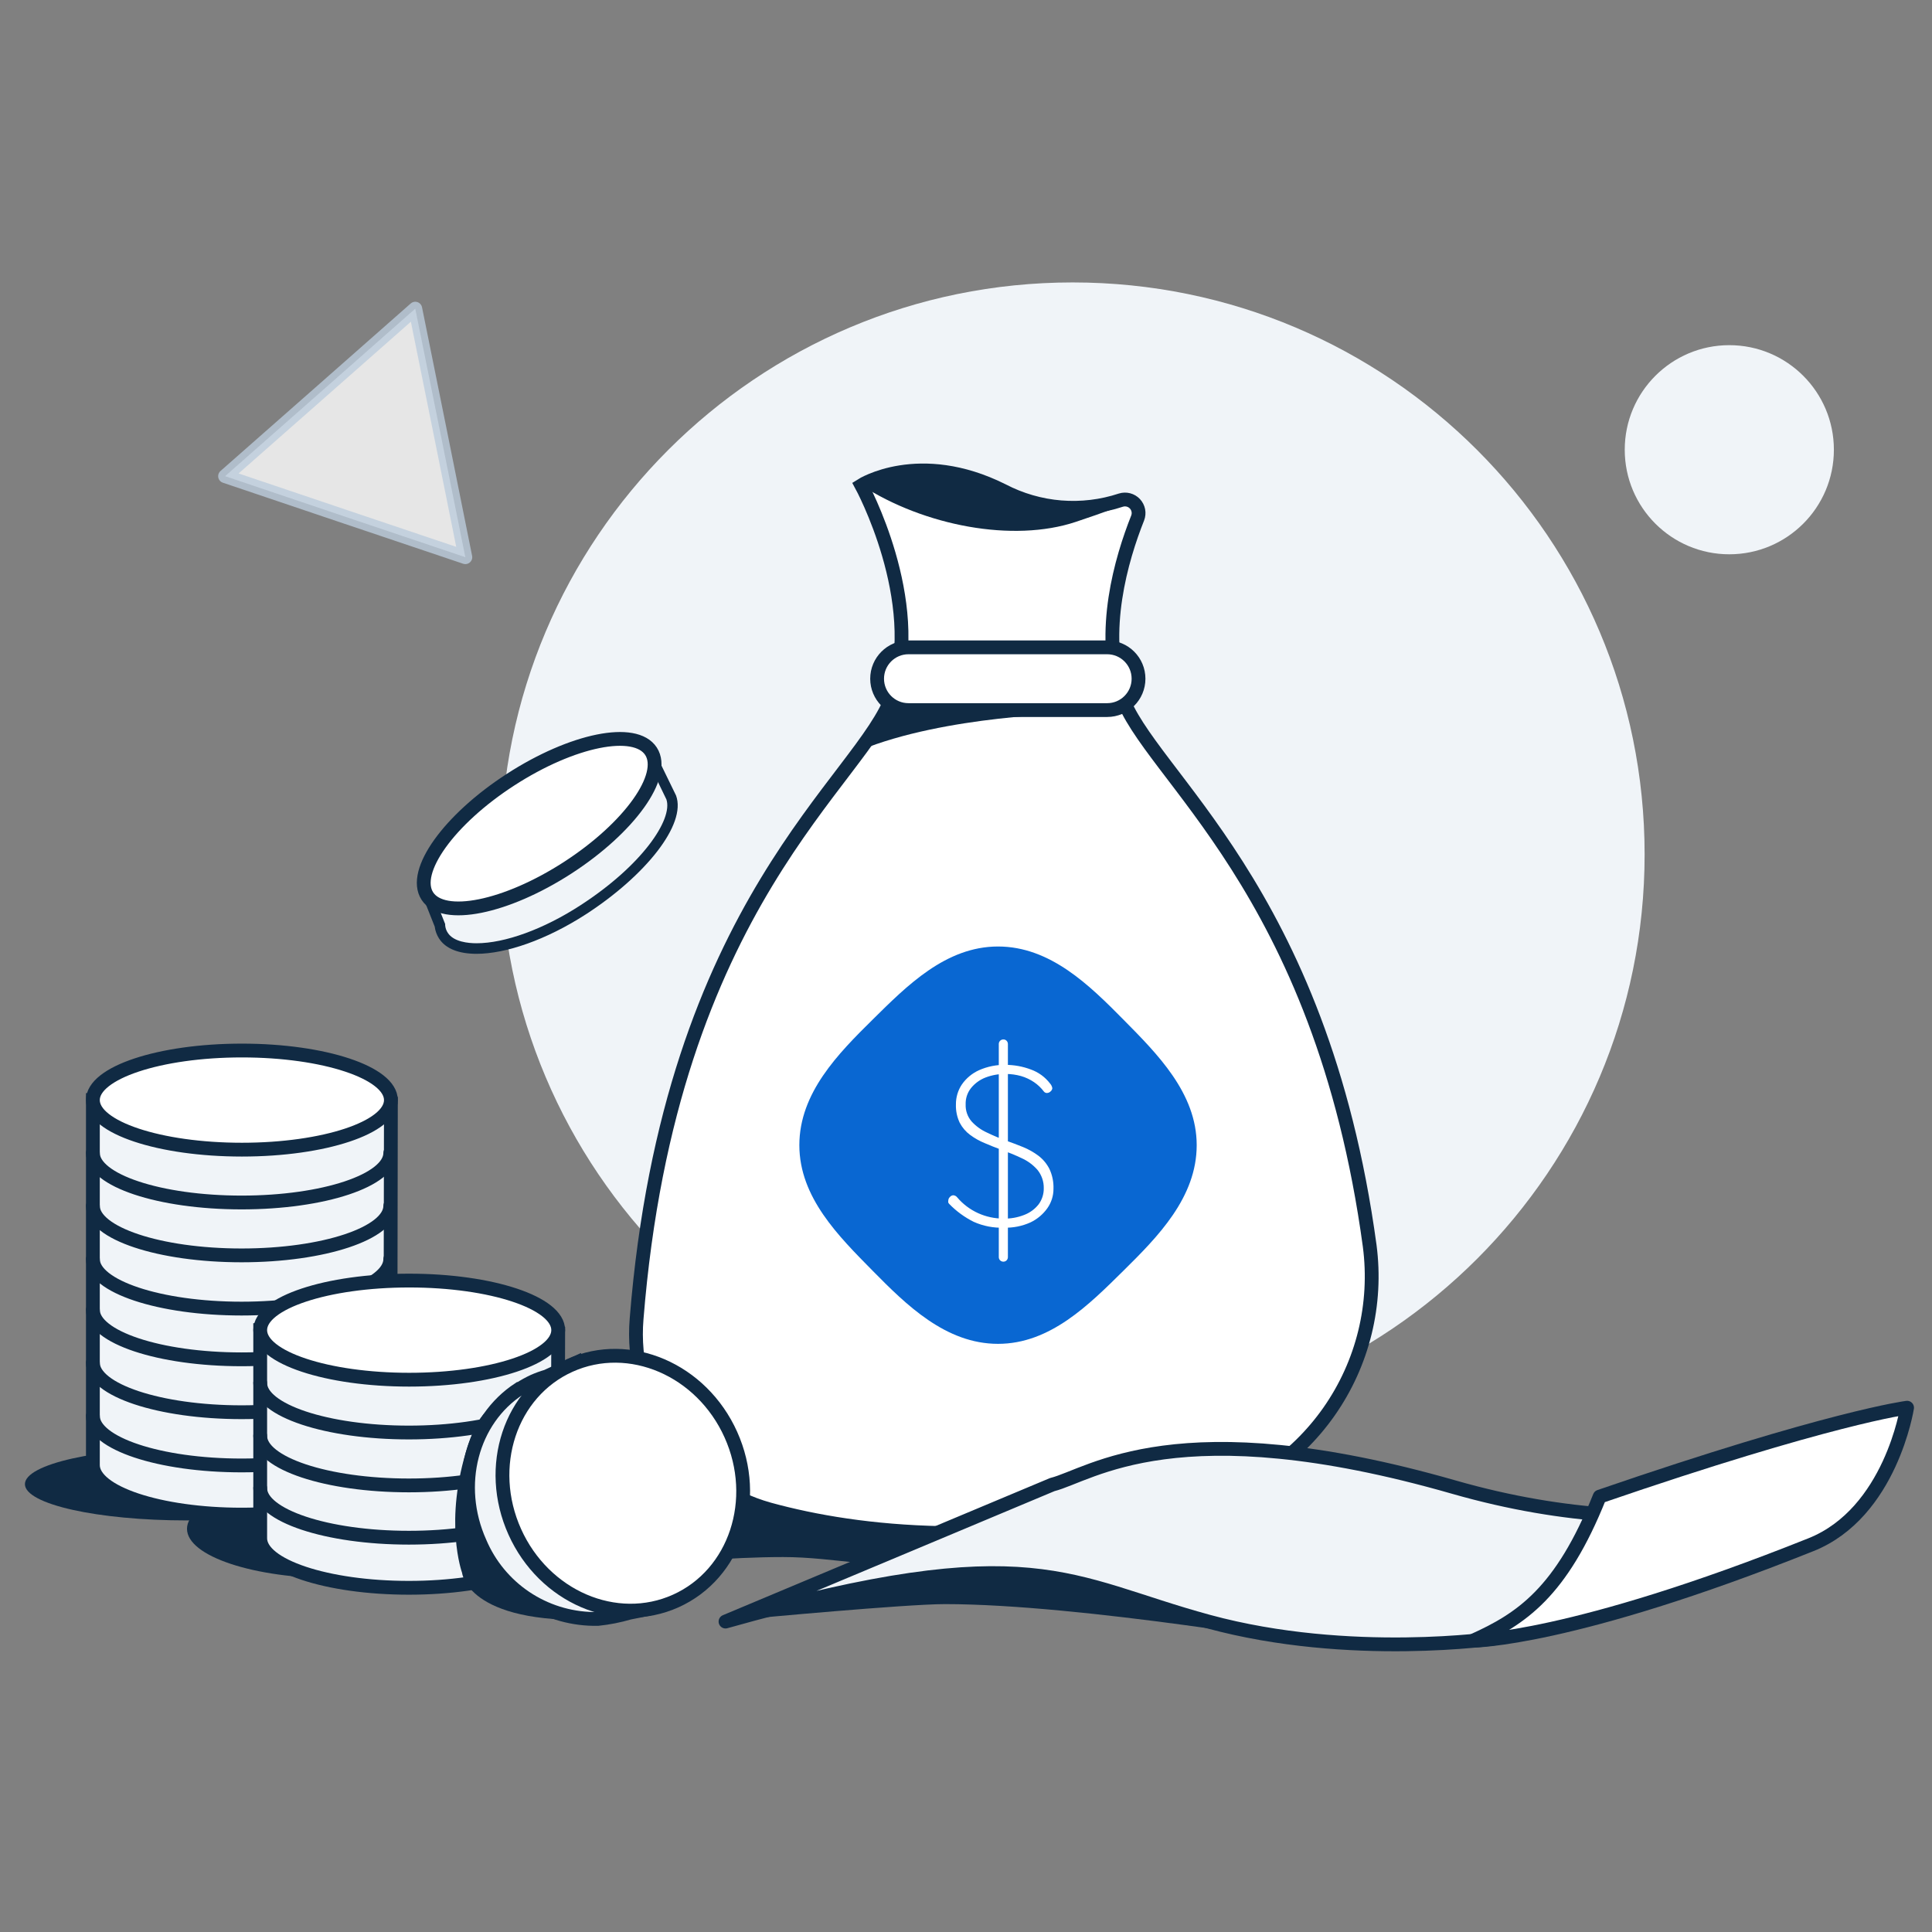
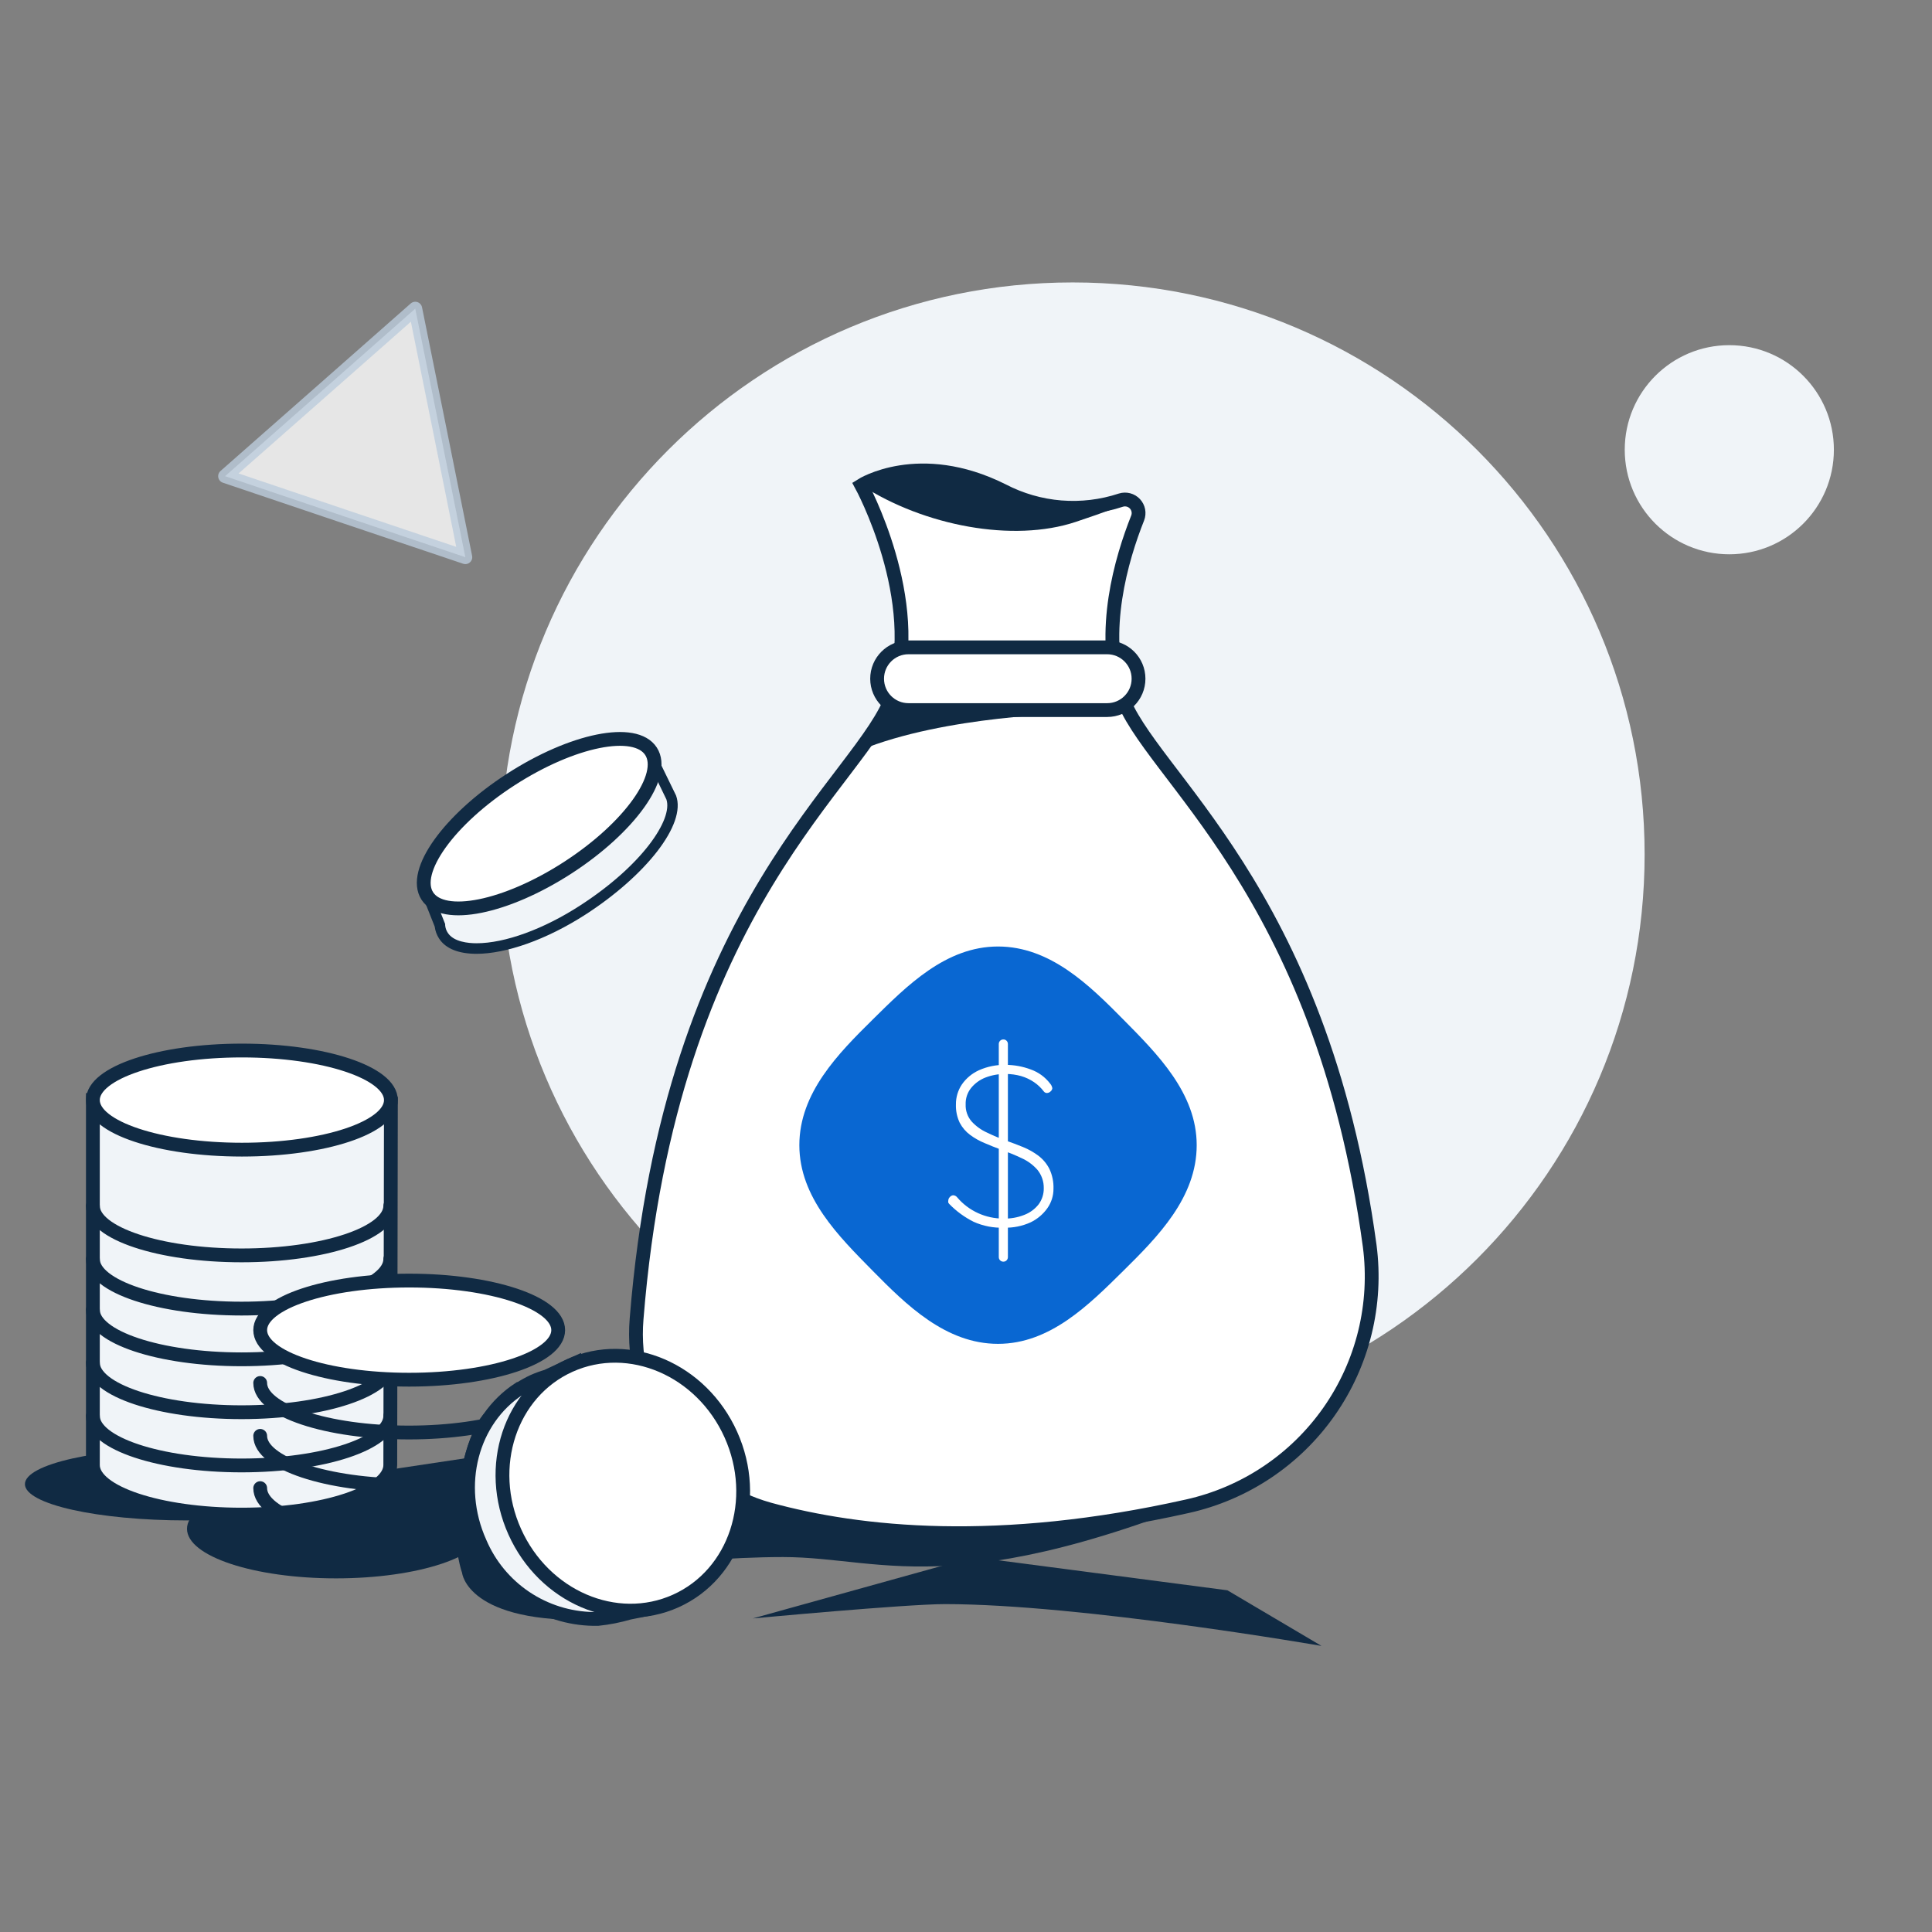
<svg xmlns="http://www.w3.org/2000/svg" width="140" height="140" viewBox="0 0 140 140" fill="none">
  <rect x="0" y="0" width="140" height="140" fill="#808080" stroke="none" />
  <path d="M49.11 103.358L92.731 106.389C69.742 116.618 64.317 112.83 56.74 112.83C49.163 112.83 38.1 114.489 38.1 114.489L40.373 107.874C40.373 109.86 35.547 111.466 29.599 111.466C23.651 111.466 18.855 109.86 18.855 107.905" fill="#102A43" />
  <path d="M77.729 103.359C100.619 103.359 119.175 84.803 119.175 61.913C119.175 39.022 100.619 20.466 77.729 20.466C54.838 20.466 36.282 39.022 36.282 61.913C36.282 84.803 54.838 103.359 77.729 103.359Z" fill="#F0F4F8" />
  <path d="M34.53 68.731C33.711 68.731 32.628 68.564 32.128 67.791C31.988 67.583 31.902 67.344 31.878 67.094V67.041L31.12 65.056L32.885 64.154L32.938 64.071C34.301 62.168 36.026 60.554 38.015 59.32C40.004 57.97 42.251 57.049 44.615 56.615H44.69L47.282 54.933L48.676 57.82C49.335 59.615 46.532 63.2 42.281 65.942C39.576 67.7 36.689 68.746 34.56 68.746L34.53 68.731Z" fill="#F0F4F8" />
  <path d="M47.102 55.471L48.292 57.933C48.769 59.38 46.534 62.707 42.048 65.609C39.396 67.329 36.585 68.352 34.532 68.352C33.933 68.352 32.872 68.253 32.448 67.594C32.339 67.431 32.274 67.243 32.258 67.048V66.957L32.221 66.866L31.577 65.245L32.94 64.548L33.122 64.457L33.228 64.29C34.56 62.427 36.249 60.847 38.199 59.645C40.134 58.33 42.318 57.425 44.617 56.986H44.776L44.92 56.895L47.079 55.493M47.382 54.395L44.503 56.258C42.103 56.701 39.82 57.635 37.797 59.001C35.763 60.262 34.001 61.916 32.615 63.866L30.599 64.874L31.501 67.147C31.54 67.452 31.646 67.744 31.811 68.003C32.296 68.761 33.266 69.117 34.532 69.117C36.646 69.117 39.586 68.109 42.457 66.253C46.761 63.464 49.762 59.744 48.989 57.645L47.398 54.379L47.382 54.395Z" fill="#102A43" />
  <path d="M81.227 36.24C81.404 36.185 81.593 36.181 81.772 36.228C81.951 36.275 82.113 36.372 82.24 36.507C82.367 36.642 82.452 36.811 82.488 36.993C82.523 37.175 82.506 37.363 82.439 37.536C81.257 40.506 79.719 45.772 81.242 50.318C83.189 56.16 95.714 64.237 99.253 90.28C99.807 94.506 98.759 98.787 96.314 102.279C93.87 105.771 90.207 108.221 86.046 109.147C72.362 112.215 62.337 111.185 55.738 109.374C52.781 108.549 50.204 106.72 48.45 104.2C46.697 101.68 45.876 98.628 46.13 95.569C48.555 65.29 62.618 56.539 64.694 50.318C66.967 43.499 62.421 35.164 62.421 35.164C62.421 35.164 66.588 32.512 72.65 35.543C73.96 36.227 75.394 36.642 76.868 36.762C78.341 36.881 79.823 36.704 81.227 36.24V36.24Z" fill="white" stroke="#102A43" stroke-miterlimit="10" stroke-linecap="round" />
  <path d="M80.229 46.909H65.832C64.577 46.909 63.559 47.927 63.559 49.182C63.559 50.438 64.577 51.455 65.832 51.455H80.229C81.484 51.455 82.502 50.438 82.502 49.182C82.502 47.927 81.484 46.909 80.229 46.909Z" fill="white" stroke="#102A43" stroke-miterlimit="10" stroke-linecap="round" />
  <path d="M62.423 35.165C66.969 38.105 73.41 39.333 77.956 37.817C82.502 36.302 81.744 36.302 81.744 36.302C81.744 36.302 77.668 37.408 75.16 36.476C72.652 35.544 65.454 32.892 62.423 35.165Z" fill="#102A43" />
  <path d="M41.138 62.879C45.613 59.983 48.316 56.205 47.175 54.441C46.034 52.678 41.48 53.596 37.004 56.493C32.529 59.389 29.825 63.167 30.967 64.931C32.108 66.695 36.662 65.776 41.138 62.879Z" fill="white" stroke="#102A43" stroke-miterlimit="10" stroke-linecap="round" />
  <path d="M24.348 114.374C30.311 114.374 35.145 112.767 35.145 110.783C35.145 108.799 30.311 107.191 24.348 107.191C18.385 107.191 13.551 108.799 13.551 110.783C13.551 112.767 18.385 114.374 24.348 114.374Z" fill="#102A43" />
  <path d="M13.551 110.176C20.037 110.176 25.295 108.999 25.295 107.547C25.295 106.095 20.037 104.918 13.551 104.918C7.064 104.918 1.806 106.095 1.806 107.547C1.806 108.999 7.064 110.176 13.551 110.176Z" fill="#102A43" />
  <path d="M28.281 106.162C28.281 108.147 23.454 109.754 17.506 109.754C11.558 109.754 6.731 108.147 6.731 106.162V79.718L28.326 79.976L28.281 106.162Z" fill="#F0F4F8" stroke="#102A43" stroke-miterlimit="10" stroke-linecap="round" />
  <path d="M17.529 83.308C23.492 83.308 28.326 81.7 28.326 79.716C28.326 77.733 23.492 76.125 17.529 76.125C11.566 76.125 6.731 77.733 6.731 79.716C6.731 81.7 11.566 83.308 17.529 83.308Z" fill="white" stroke="#102A43" stroke-miterlimit="10" stroke-linecap="round" />
-   <path d="M6.731 83.545C6.731 85.531 11.558 87.137 17.506 87.137C23.454 87.137 28.281 85.531 28.281 83.545" stroke="#102A43" stroke-miterlimit="10" stroke-linecap="round" />
  <path d="M6.731 87.378C6.731 89.364 11.558 90.97 17.506 90.97C23.454 90.97 28.281 89.364 28.281 87.378" stroke="#102A43" stroke-miterlimit="10" stroke-linecap="round" />
  <path d="M6.731 91.235C6.731 93.22 11.558 94.826 17.506 94.826C23.454 94.826 28.281 93.22 28.281 91.235" stroke="#102A43" stroke-miterlimit="10" stroke-linecap="round" />
  <path d="M6.731 94.911C6.731 96.896 11.558 98.502 17.506 98.502C23.454 98.502 28.281 96.896 28.281 94.911" stroke="#102A43" stroke-miterlimit="10" stroke-linecap="round" />
  <path d="M6.731 98.744C6.731 100.729 11.558 102.335 17.506 102.335C23.454 102.335 28.281 100.729 28.281 98.744" stroke="#102A43" stroke-miterlimit="10" stroke-linecap="round" />
  <path d="M6.731 102.6C6.731 104.586 11.558 106.192 17.506 106.192C23.454 106.192 28.281 104.586 28.281 102.6" stroke="#102A43" stroke-miterlimit="10" stroke-linecap="round" />
-   <path d="M40.404 111.467C40.404 113.452 35.577 115.058 29.629 115.058C23.681 115.058 18.855 113.452 18.855 111.467V96.388L40.449 96.646L40.404 111.467Z" fill="#F0F4F8" stroke="#102A43" stroke-miterlimit="10" stroke-linecap="round" />
  <path d="M18.855 100.215C18.855 102.2 23.681 103.806 29.629 103.806C35.577 103.806 40.404 102.2 40.404 100.215" stroke="#102A43" stroke-miterlimit="10" stroke-linecap="round" />
  <path d="M18.855 104.048C18.855 106.033 23.681 107.639 29.629 107.639C35.577 107.639 40.404 106.033 40.404 104.048" stroke="#102A43" stroke-miterlimit="10" stroke-linecap="round" />
  <path d="M18.855 107.836C18.855 109.821 23.681 111.428 29.629 111.428C35.577 111.428 40.404 109.821 40.404 107.836" stroke="#102A43" stroke-miterlimit="10" stroke-linecap="round" />
  <path d="M29.652 99.978C35.615 99.978 40.449 98.37 40.449 96.386C40.449 94.403 35.615 92.795 29.652 92.795C23.689 92.795 18.855 94.403 18.855 96.386C18.855 98.37 23.689 99.978 29.652 99.978Z" fill="white" stroke="#102A43" stroke-miterlimit="10" stroke-linecap="round" />
  <path d="M42.394 106.245C38.174 102.6 35.719 99.243 33.916 104.729C32.112 110.215 33.484 113.973 33.484 113.973C33.484 113.973 33.84 117.709 43.205 117.368L42.394 106.245Z" fill="#102A43" />
  <path d="M50.006 104.963C49.33 103.381 48.221 102.021 46.807 101.04C45.393 100.059 43.731 99.497 42.012 99.417L41.792 98.735L39.618 99.743C39.292 99.838 38.973 99.954 38.663 100.091C38.317 100.252 37.983 100.437 37.663 100.645H37.617C34.185 102.88 32.904 107.6 34.776 111.775C35.463 113.395 36.606 114.78 38.065 115.764C39.525 116.747 41.238 117.285 42.997 117.314H43.323C44.093 117.234 44.853 117.084 45.596 116.867L46.884 116.609L47.278 116.011C50.627 113.753 51.862 109.093 50.006 104.963Z" fill="#F0F4F8" stroke="#102A43" stroke-miterlimit="10" stroke-linecap="round" />
  <path d="M48.969 116.013C53.293 114.069 55.081 108.672 52.961 103.958C50.842 99.245 45.618 97 41.294 98.944C36.97 100.888 35.182 106.285 37.302 110.999C39.421 115.713 44.645 117.958 48.969 116.013Z" fill="white" stroke="#102A43" stroke-miterlimit="10" stroke-linecap="round" />
  <path d="M95.762 119.27C95.762 119.27 78.335 116.24 68.484 116.24C65.613 116.24 54.55 117.278 54.55 117.278L70.553 112.83L88.942 115.239L95.762 119.27Z" fill="#102A43" />
-   <path d="M52.573 117.505C74.849 111.238 77.304 114.716 87.564 117.505C97.823 120.293 108.476 118.709 108.476 118.709L132.625 107.761C132.625 107.761 121.941 112.519 105.347 107.761C85.298 102.01 79.032 106.882 76.251 107.579L52.573 117.505Z" fill="#F0F4F8" stroke="#102A43" stroke-linecap="round" stroke-linejoin="round" />
-   <path d="M106.749 118.89C110.227 117.322 113.136 115.412 115.917 108.449C132.625 102.705 138.194 102.008 138.194 102.008C138.194 102.008 137.012 109.623 131.23 111.934C113.833 118.89 106.749 118.89 106.749 118.89Z" fill="white" stroke="#102A43" stroke-linecap="round" stroke-linejoin="round" />
  <path d="M62.305 54.373C68.488 51.834 77.732 51.698 77.732 51.698C77.732 51.698 66.108 51.918 64.646 51.122C63.184 50.327 64.547 51.122 64.547 51.122L62.305 54.373Z" fill="#102A43" />
  <path d="M86.717 82.983C86.717 86.772 83.898 89.621 81.413 92.076C78.927 94.531 76.109 97.38 72.32 97.38C68.532 97.38 65.675 94.561 63.228 92.076C60.78 89.59 57.924 86.772 57.924 82.983C57.924 79.195 60.742 76.346 63.228 73.891C65.713 71.436 68.532 68.587 72.32 68.587C76.109 68.587 78.958 71.405 81.413 73.891C83.868 76.376 86.717 79.217 86.717 82.983Z" fill="#0967D2" />
  <path d="M72.755 88.962C72 88.992 71.248 88.847 70.558 88.538C69.898 88.209 69.299 87.771 68.785 87.242C68.759 87.215 68.736 87.184 68.717 87.151C68.707 87.099 68.707 87.045 68.717 86.992C68.721 86.897 68.761 86.807 68.83 86.742C68.861 86.704 68.898 86.673 68.942 86.651C68.985 86.628 69.032 86.616 69.081 86.613C69.135 86.617 69.189 86.633 69.237 86.659C69.285 86.685 69.328 86.721 69.361 86.765C69.775 87.254 70.293 87.644 70.876 87.909C71.45 88.17 72.072 88.304 72.702 88.303C73.22 88.318 73.736 88.228 74.218 88.038C74.626 87.883 74.984 87.622 75.256 87.28C75.509 86.941 75.642 86.528 75.635 86.106C75.645 85.618 75.481 85.142 75.172 84.764C74.855 84.406 74.465 84.12 74.028 83.923C73.566 83.704 73.081 83.507 72.566 83.317C72.051 83.128 71.763 83.007 71.369 82.84C70.989 82.686 70.63 82.485 70.3 82.241C69.984 82.007 69.725 81.704 69.543 81.355C69.349 80.943 69.255 80.491 69.27 80.036C69.264 79.519 69.414 79.012 69.702 78.582C70.015 78.132 70.445 77.776 70.944 77.551C71.552 77.281 72.212 77.149 72.877 77.165C73.498 77.166 74.114 77.279 74.695 77.498C75.248 77.694 75.733 78.047 76.089 78.513C76.176 78.609 76.234 78.727 76.256 78.854C76.247 78.943 76.203 79.025 76.135 79.082C76.1 79.119 76.058 79.149 76.011 79.17C75.964 79.191 75.913 79.202 75.862 79.203C75.822 79.203 75.781 79.195 75.745 79.177C75.708 79.16 75.676 79.135 75.65 79.104C75.451 78.84 75.211 78.609 74.938 78.422C74.648 78.224 74.328 78.073 73.99 77.975C73.628 77.874 73.253 77.823 72.877 77.824C72.377 77.816 71.881 77.903 71.414 78.081C71.006 78.239 70.645 78.5 70.369 78.839C70.099 79.176 69.96 79.598 69.975 80.029C69.957 80.48 70.111 80.922 70.406 81.264C70.717 81.604 71.093 81.877 71.513 82.067C71.962 82.285 72.422 82.479 72.892 82.65C73.308 82.794 73.718 82.954 74.134 83.12C74.531 83.281 74.906 83.493 75.248 83.749C75.582 84.003 75.854 84.33 76.044 84.704C76.255 85.154 76.356 85.647 76.339 86.143C76.342 86.645 76.188 87.135 75.9 87.545C75.588 87.987 75.168 88.342 74.68 88.576C74.076 88.85 73.418 88.982 72.755 88.962V88.962ZM73.036 91.091C73.037 91.178 73.004 91.262 72.945 91.326C72.915 91.358 72.878 91.383 72.838 91.4C72.797 91.417 72.754 91.425 72.71 91.425C72.666 91.426 72.622 91.418 72.581 91.401C72.54 91.385 72.503 91.361 72.472 91.329C72.441 91.298 72.416 91.261 72.4 91.22C72.383 91.179 72.376 91.135 72.376 91.091V75.649C72.377 75.565 72.409 75.483 72.467 75.422C72.498 75.389 72.536 75.363 72.578 75.346C72.62 75.329 72.665 75.321 72.71 75.323C72.754 75.321 72.798 75.329 72.838 75.346C72.879 75.363 72.915 75.389 72.945 75.422C73.003 75.483 73.035 75.565 73.036 75.649V91.091Z" fill="white" />
  <path opacity="0.8" d="M23.204 28.436L30.092 22.366L31.91 31.368L33.721 40.377L25.015 37.445L16.309 34.505L23.204 28.436Z" fill="white" stroke="#BCCCDC" stroke-linecap="round" stroke-linejoin="round" />
  <path d="M125.312 40.166C129.497 40.166 132.89 36.774 132.89 32.589C132.89 28.405 129.497 25.012 125.312 25.012C121.128 25.012 117.735 28.405 117.735 32.589C117.735 36.774 121.128 40.166 125.312 40.166Z" fill="#F0F4F8" />
</svg>